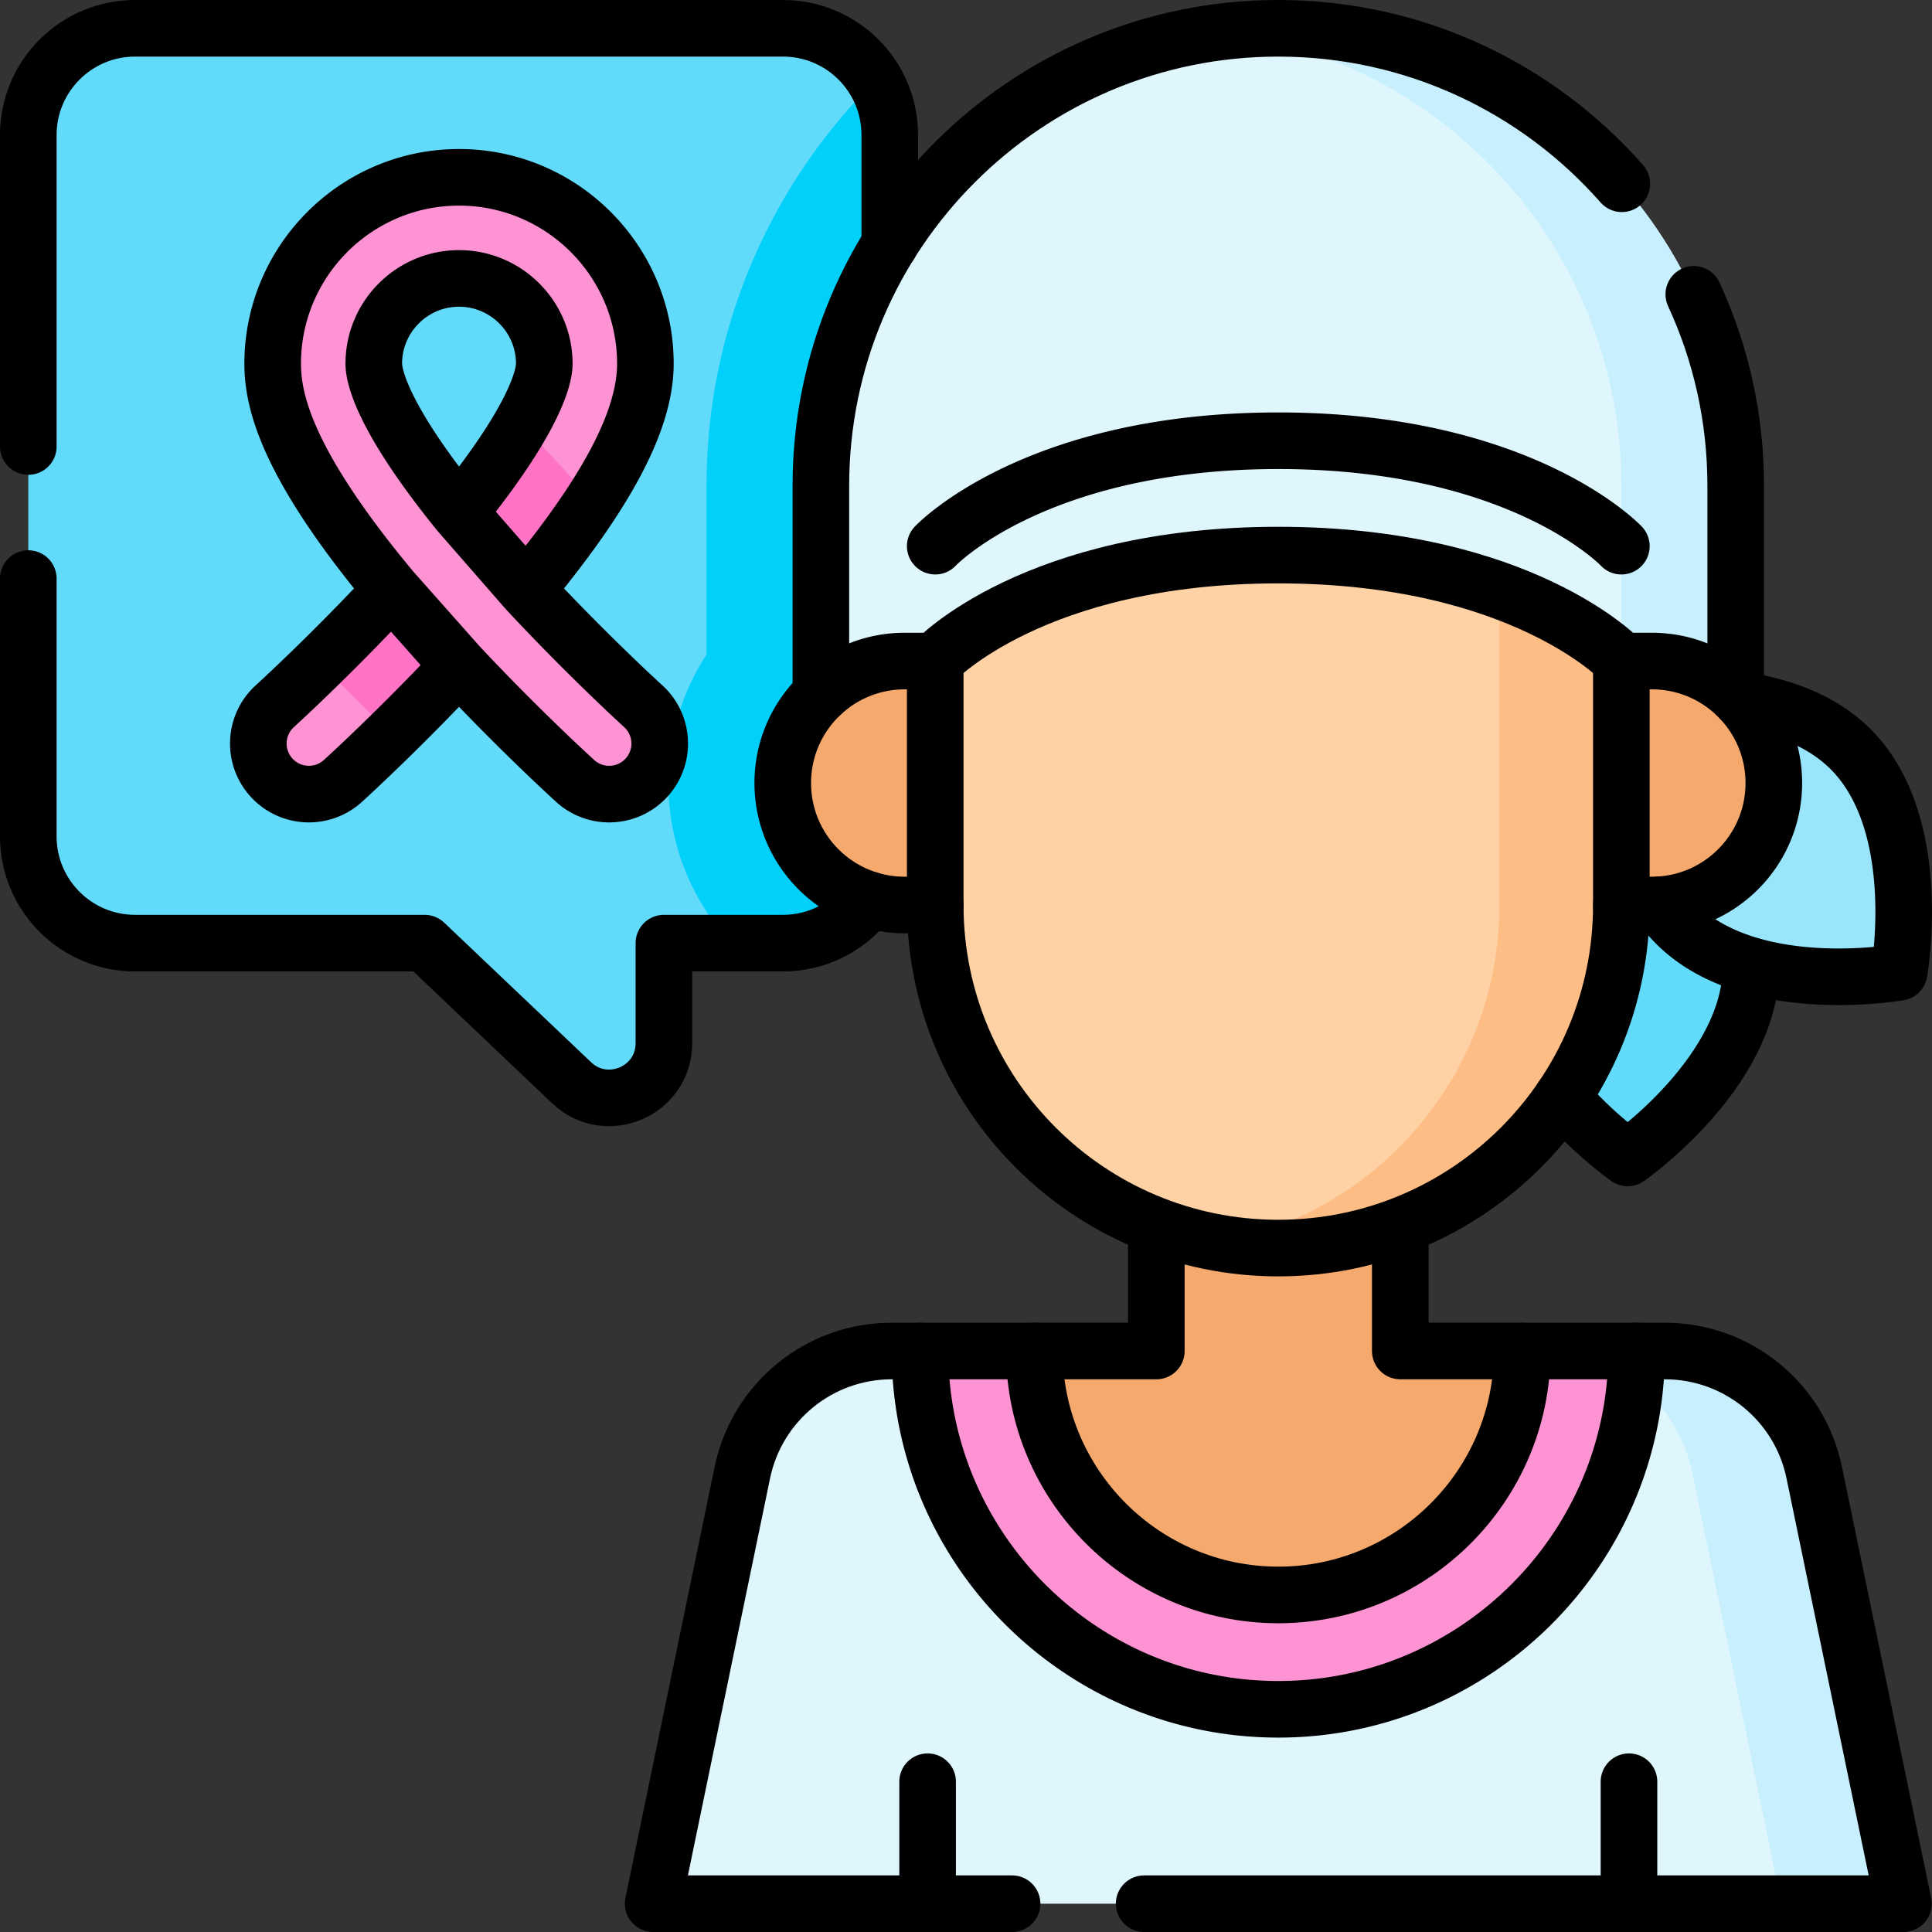
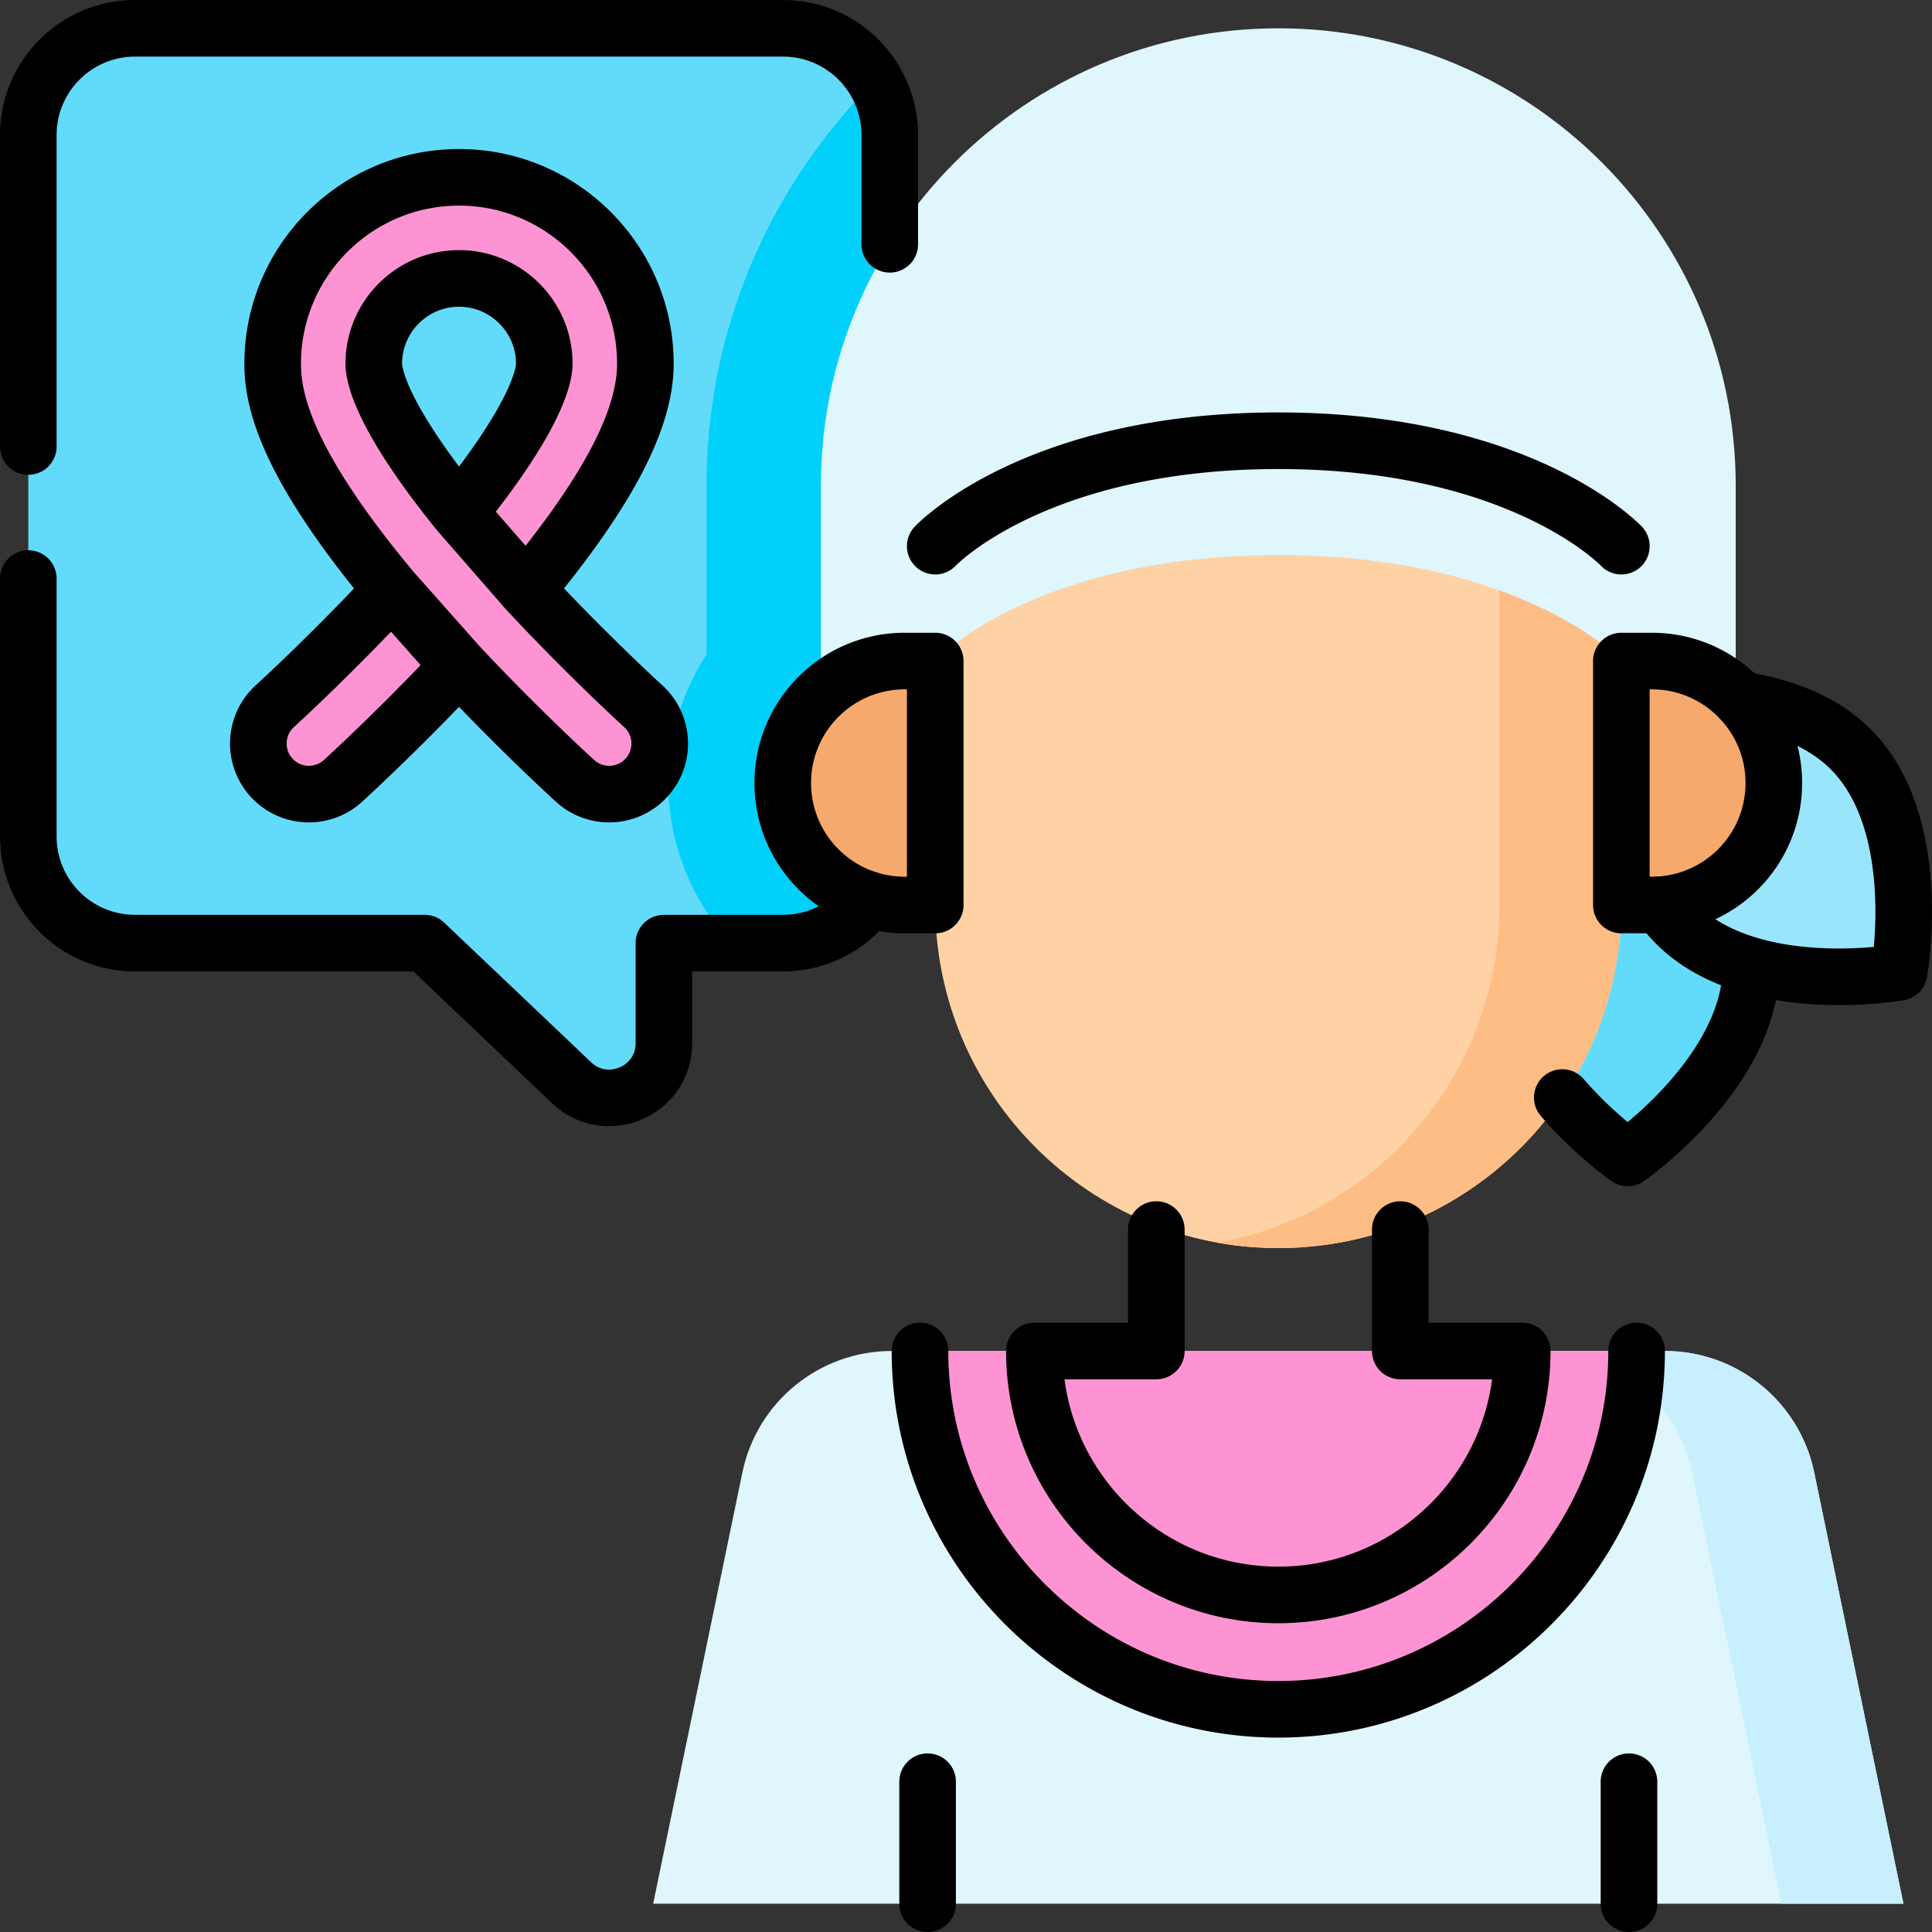
<svg xmlns="http://www.w3.org/2000/svg" version="1.1" width="512" height="512" x="0" y="0" viewBox="0 0 512 512" style="enable-background:new 0 0 512 512" xml:space="preserve" class="">
  <rect x="0" y="0" width="512" height="512" fill="#333333" stroke="none" />
  <g>
    <path d="M207.512 7.5H35.785C20.163 7.5 7.5 20.163 7.5 35.785v185.87c0 15.621 12.663 28.285 28.285 28.285h76.751l38.949 37.008c9.224 8.765 24.457 2.226 24.457-10.498v-26.51h31.57c15.621 0 28.285-12.663 28.285-28.285V35.785c0-15.622-12.664-28.285-28.285-28.285z" style="" fill="#62dbfb" data-original="#62dbfb" class="" />
    <path d="M187.237 128.72v44.75c-6.379 9.809-10.102 21.496-10.102 34.043 0 16.355 6.309 31.26 16.612 42.427h13.765c15.621 0 28.285-12.664 28.285-28.285V35.785a28.15 28.15 0 0 0-3.92-14.363c-27.559 27.453-44.64 65.417-44.64 107.298z" style="" fill="#01d0fb" data-original="#01d0fb" class="" />
    <path d="M464.054 256c0 28.097-32.705 50.875-32.705 50.875S398.643 284.097 398.643 256s32.705-50.875 32.705-50.875 32.706 22.778 32.706 50.875z" style="" fill="#62dbfb" data-original="#62dbfb" class="" />
    <path d="M490.448 198.557c19.868 19.868 12.848 59.1 12.848 59.1s-39.232 7.02-59.1-12.848-12.848-59.1-12.848-59.1 39.233-7.02 59.1 12.848z" style="" fill="#99e6fc" data-original="#99e6fc" />
    <path d="M236.302 358.026h204.919c19.16 0 35.686 13.457 39.568 32.22L504.428 504.5H173.094l23.639-114.254c3.882-18.763 20.408-32.22 39.569-32.22z" style="" fill="#dff6fd" data-original="#dff6fd" />
    <path d="M480.789 390.246c-3.882-18.763-20.408-32.22-39.568-32.22h-32.325c19.16 0 35.686 13.457 39.568 32.22L472.103 504.5h32.325l-23.639-114.254z" style="" fill="#c8effe" data-original="#c8effe" />
    <path d="M338.761 452.982c52.358 0 94.955-42.597 94.955-94.955h-189.91c0 52.358 42.597 94.955 94.955 94.955z" style="" fill="#fe93d3" data-original="#fe93d3" class="" />
-     <path d="M371.086 358.026V320.65h-64.65v37.376h-32.325c0 35.648 29.002 64.65 64.65 64.65s64.65-29.002 64.65-64.65h-32.325z" style="" fill="#f6a96c" data-original="#f6a96c" />
    <path d="M338.761 330.752c-50.211 0-90.915-40.704-90.915-90.915V120.226h181.829v119.611c.001 50.211-40.703 90.915-90.914 90.915z" style="" fill="#fed2a4" data-original="#fed2a4" class="" />
    <path d="M397.35 120.226v119.611c0 44.695-32.252 81.856-74.752 89.481a91.465 91.465 0 0 0 16.162 1.433c50.211 0 90.915-40.704 90.915-90.915v-119.61H397.35z" style="" fill="#ffbd86" data-original="#ffbd86" class="" />
    <path d="M217.542 128.719v66.525l30.305-20.203s26.264-27.935 90.915-27.935 90.915 27.935 90.915 27.935l30.305 20.203v-66.525C459.981 61.772 405.709 7.5 338.761 7.5c-66.948 0-121.219 54.272-121.219 121.219z" style="" fill="#dff6fd" data-original="#dff6fd" />
-     <path d="M338.761 7.5c-5.132 0-10.188.322-15.153.941 59.796 7.457 106.067 58.462 106.067 120.278v46.322l30.305 20.203v-66.525C459.981 61.772 405.709 7.5 338.761 7.5z" style="" fill="#c8effe" data-original="#c8effe" />
    <path d="M239.765 239.837h8.081v-64.65h-8.081c-17.853 0-32.325 14.472-32.325 32.325s14.472 32.325 32.325 32.325zM437.757 239.837h-8.081v-64.65h8.081c17.853 0 32.325 14.472 32.325 32.325s-14.472 32.325-32.325 32.325z" style="" fill="#f6a96c" data-original="#f6a96c" />
    <path d="M161.435 210.446a13.347 13.347 0 0 1-9-3.477c-.682-.619-14.694-13.37-30.786-30.54-16.093 17.17-30.105 29.921-30.787 30.54-5.478 4.973-13.951 4.563-18.924-.916-4.973-5.479-4.563-13.951.916-18.924.234-.213 14.89-13.563 30.933-30.835-28.025-33.665-31.523-50.195-31.523-59.917 0-27.231 22.153-49.385 49.384-49.385s49.385 22.154 49.385 49.385c0 10.049-4.58 21.984-14.003 36.485-4.642 7.144-10.513 14.99-17.525 23.427 16.112 17.348 30.773 30.69 30.937 30.839 5.479 4.973 5.889 13.445.916 18.924a13.357 13.357 0 0 1-9.923 4.394zm-39.787-136.66c-12.456 0-22.59 10.134-22.59 22.591 0 2.984 1.833 13.814 22.59 39.448 20.761-25.639 22.591-36.467 22.591-39.448 0-12.456-10.134-22.591-22.591-22.591z" style="" fill="#fe93d3" data-original="#fe93d3" class="" />
-     <path d="M139.505 156.29c7.012-8.438 12.882-16.283 17.525-23.427l.1-.157-18.878-20.428c-3.354 5.895-8.55 13.602-16.603 23.547l17.856 20.465zM121.649 176.429l-17.861-20.135c-6.952 7.485-13.642 14.231-19.012 19.492l18.953 18.953a613.71 613.71 0 0 0 17.92-18.31z" style="" fill="#fe73c5" data-original="#fe73c5" class="" />
    <path d="M414.018 290.861c8.495 9.859 17.334 16.011 17.334 16.011s32.699-22.779 32.699-50.872" style="stroke-width:15;stroke-linecap:round;stroke-linejoin:round;stroke-miterlimit:10;" fill="none" stroke="#000000" stroke-width="15" stroke-linecap="round" stroke-linejoin="round" stroke-miterlimit="10" data-original="#000000" class="" />
    <path d="M461.445 185.511c10.283 1.546 21.153 5.192 29.002 13.041 19.87 19.87 12.849 59.105 12.849 59.105s-39.235 7.021-59.105-12.849a37.475 37.475 0 0 1-4.212-5.041M243.806 358.026c0 52.358 42.597 94.955 94.955 94.955s94.955-42.597 94.955-94.955" style="stroke-width:15;stroke-linecap:round;stroke-linejoin:round;stroke-miterlimit:10;" fill="none" stroke="#000000" stroke-width="15" stroke-linecap="round" stroke-linejoin="round" stroke-miterlimit="10" data-original="#000000" class="" />
-     <path d="M268.21 504.5h-95.12l23.64-114.25c3.89-18.77 20.41-32.22 39.57-32.22h37.81M403.41 358.03h37.81c19.16 0 35.69 13.45 39.57 32.22l23.64 114.25H303.21" style="stroke-width:15;stroke-linecap:round;stroke-linejoin:round;stroke-miterlimit:10;" fill="none" stroke="#000000" stroke-width="15" stroke-linecap="round" stroke-linejoin="round" stroke-miterlimit="10" data-original="#000000" class="" />
    <path d="M371.086 325.843v32.184h32.325c0 35.649-29.002 64.65-64.65 64.65s-64.65-29.002-64.65-64.65h32.325v-32.184" style="stroke-width:15;stroke-linecap:round;stroke-linejoin:round;stroke-miterlimit:10;" fill="none" stroke="#000000" stroke-width="15" stroke-linecap="round" stroke-linejoin="round" stroke-miterlimit="10" data-original="#000000" class="" />
-     <path d="M429.676 239.837c0 50.211-40.704 90.915-90.915 90.915h0c-50.211 0-90.915-40.704-90.915-90.915M247.634 175.187l.212-.141s26.264-27.941 90.915-27.941 90.915 27.941 90.915 27.941l.212.141M448.87 78c7.14 15.43 11.11 32.61 11.11 50.72v55.32M217.54 184.04v-55.32c0-33.48 13.57-63.78 35.51-85.71C274.98 21.07 305.28 7.5 338.76 7.5c36.28 0 68.83 15.94 91.04 41.2" style="stroke-width:15;stroke-linecap:round;stroke-linejoin:round;stroke-miterlimit:10;" fill="none" stroke="#000000" stroke-width="15" stroke-linecap="round" stroke-linejoin="round" stroke-miterlimit="10" data-original="#000000" class="" />
    <path d="M247.846 144.737s26.264-27.935 90.915-27.935 90.915 27.935 90.915 27.935M431.696 504.5v-32.325M245.826 504.5v-32.325M239.765 239.837h8.081v-64.65h-8.081c-17.853 0-32.325 14.472-32.325 32.325v0c0 17.853 14.472 32.325 32.325 32.325zM437.757 239.837h-8.081v-64.65h8.081c17.853 0 32.325 14.472 32.325 32.325v0c0 17.853-14.472 32.325-32.325 32.325zM161.435 210.446a13.347 13.347 0 0 1-9-3.477c-.682-.619-14.694-13.37-30.786-30.54-16.093 17.17-30.105 29.921-30.787 30.54-5.478 4.973-13.951 4.563-18.924-.916-4.973-5.479-4.563-13.951.916-18.924.234-.213 14.89-13.563 30.933-30.835-28.025-33.665-31.523-50.195-31.523-59.917 0-27.231 22.153-49.385 49.384-49.385s49.385 22.154 49.385 49.385c0 10.049-4.58 21.984-14.003 36.485-4.642 7.144-10.513 14.99-17.525 23.427 16.112 17.348 30.773 30.69 30.937 30.839 5.479 4.973 5.889 13.445.916 18.924a13.357 13.357 0 0 1-9.923 4.394zm-39.787-136.66c-12.456 0-22.59 10.134-22.59 22.591 0 2.984 1.833 13.814 22.59 39.448 20.761-25.639 22.591-36.467 22.591-39.448 0-12.456-10.134-22.591-22.591-22.591zM121.648 135.825l17.857 20.465M103.787 156.294l17.862 20.135" style="stroke-width:15;stroke-linecap:round;stroke-linejoin:round;stroke-miterlimit:10;" fill="none" stroke="#000000" stroke-width="15" stroke-linecap="round" stroke-linejoin="round" stroke-miterlimit="10" data-original="#000000" class="" />
    <path d="M7.5 118.33V35.78C7.5 20.17 20.17 7.5 35.78 7.5h171.73c15.62 0 28.29 12.67 28.29 28.28v28.96M7.5 153.33v68.32c0 15.62 12.67 28.29 28.28 28.29h76.76l38.95 37.01c9.22 8.76 24.45 2.22 24.45-10.5v-26.51h31.57c9.35 0 17.63-4.54 22.78-11.52" style="stroke-width:15;stroke-linecap:round;stroke-linejoin:round;stroke-miterlimit:10;" fill="none" stroke="#000000" stroke-width="15" stroke-linecap="round" stroke-linejoin="round" stroke-miterlimit="10" data-original="#000000" class="" />
  </g>
</svg>